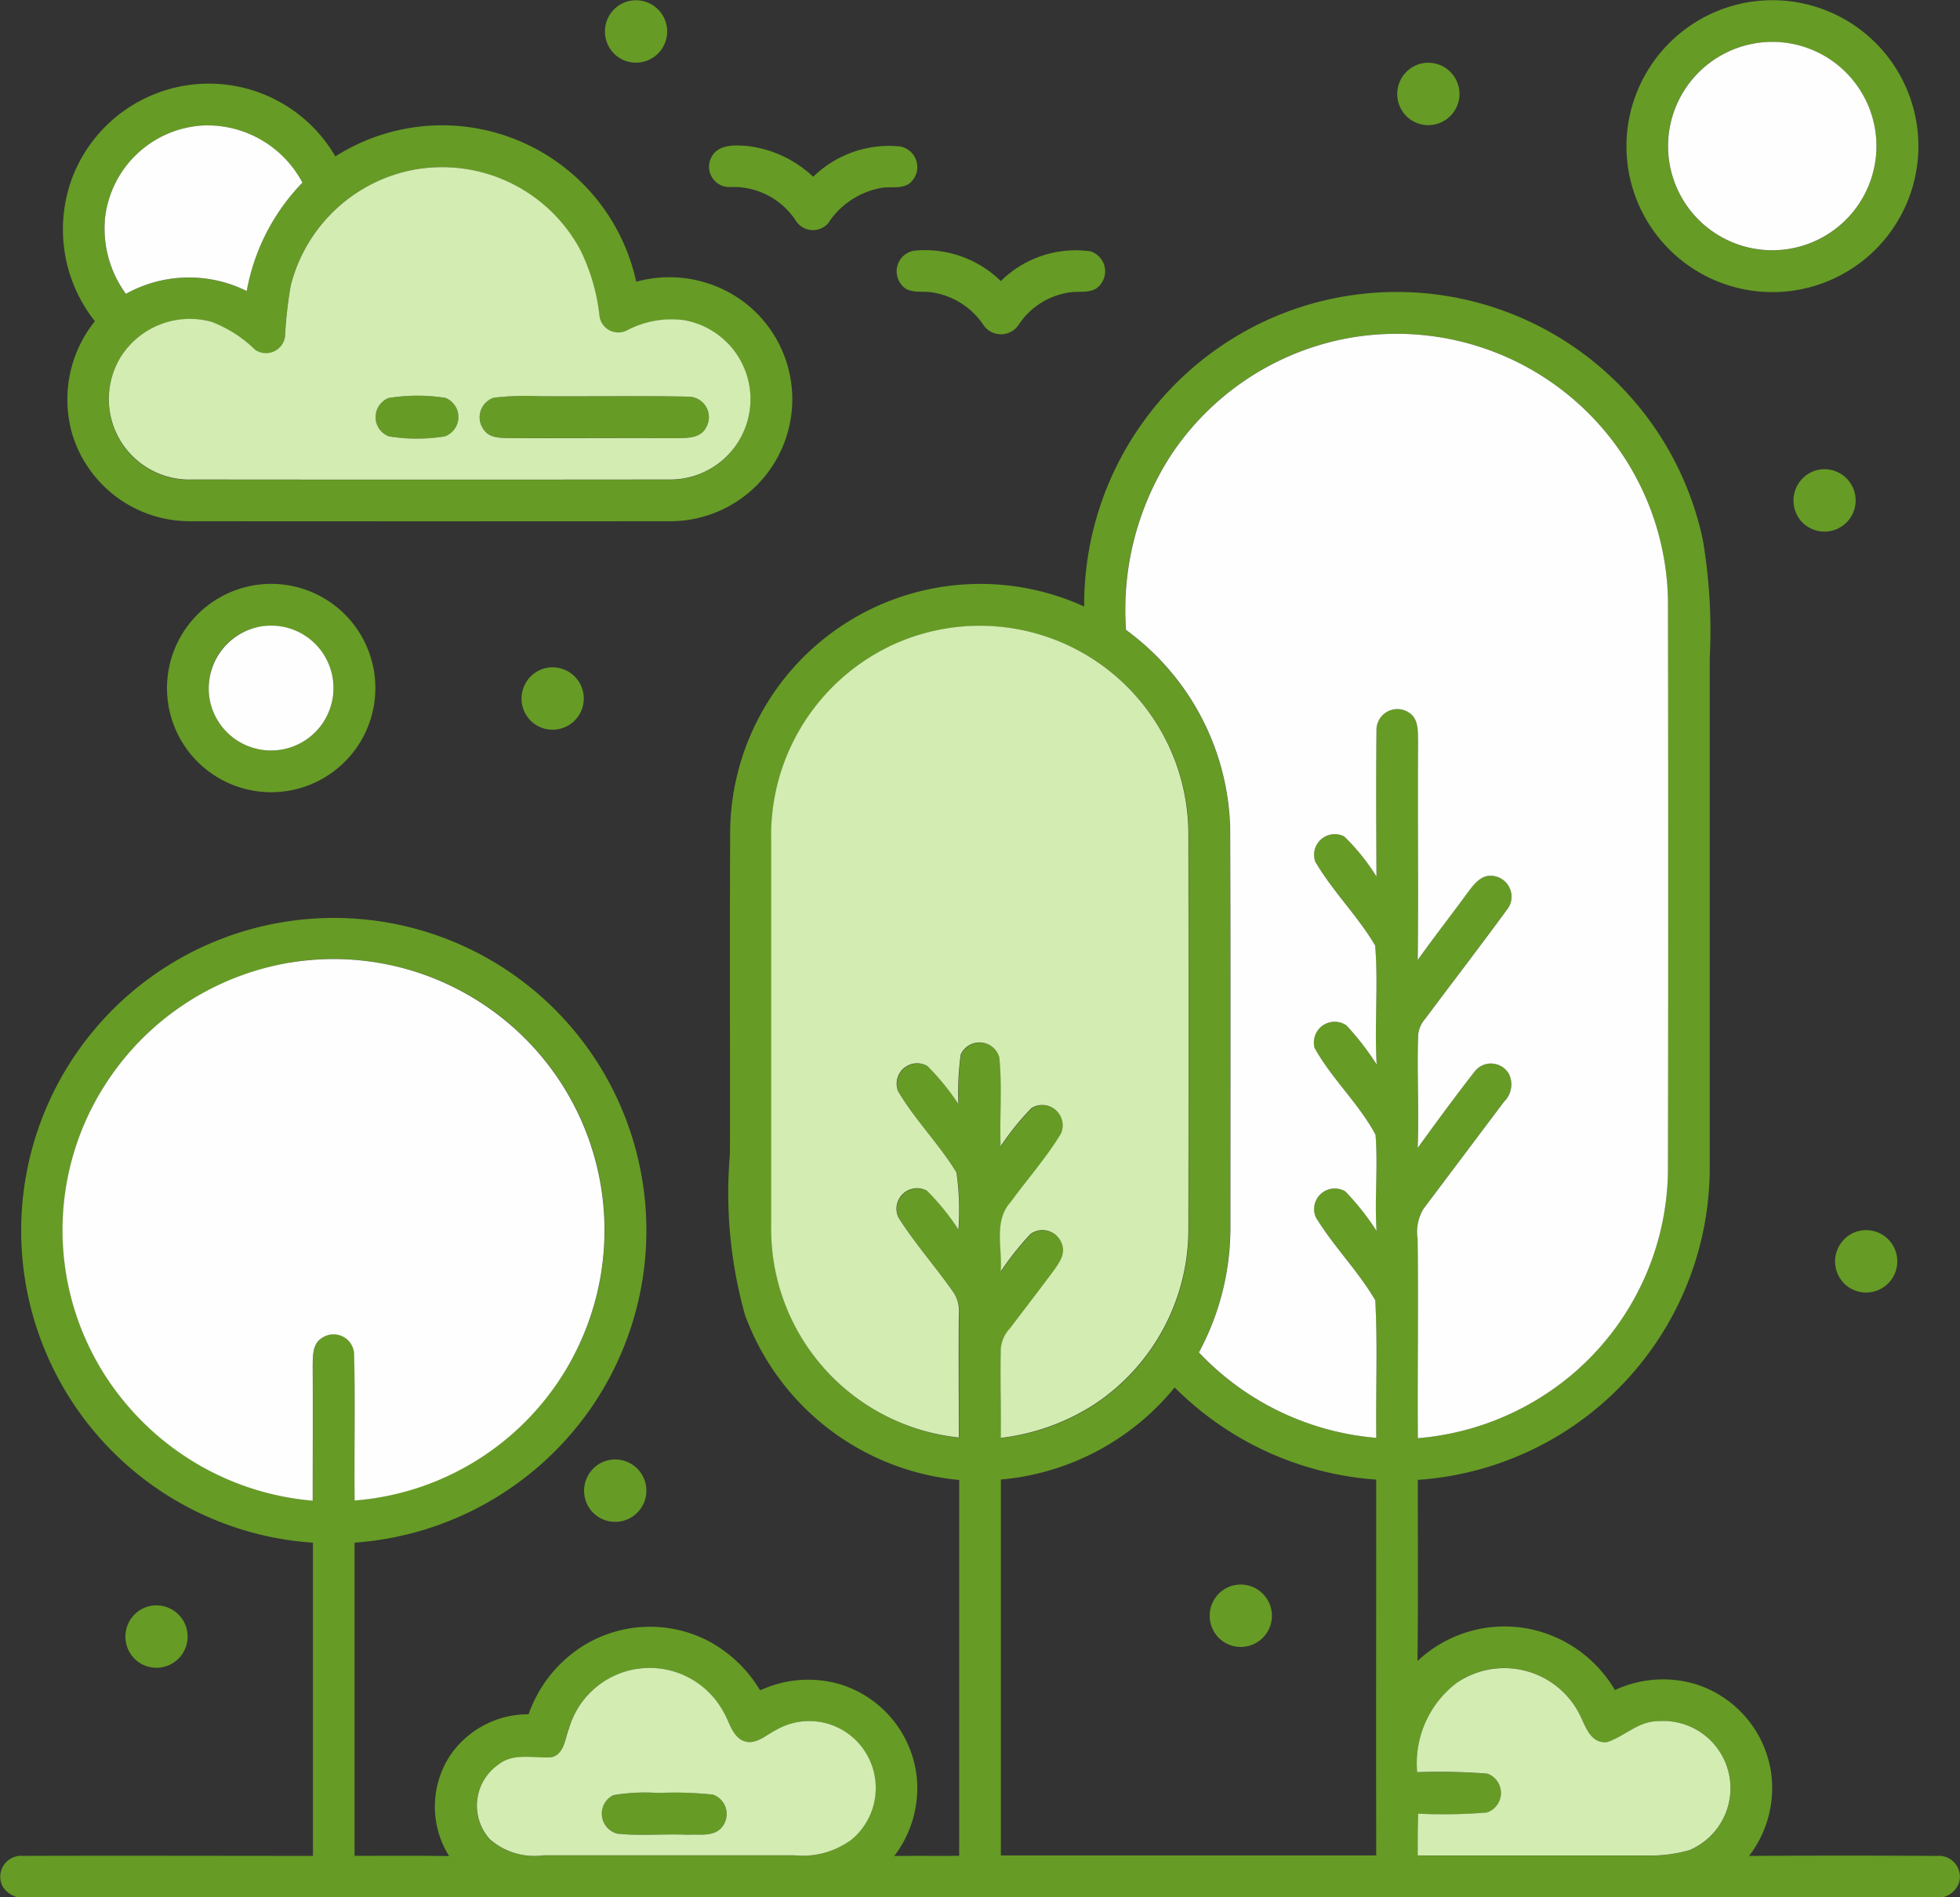
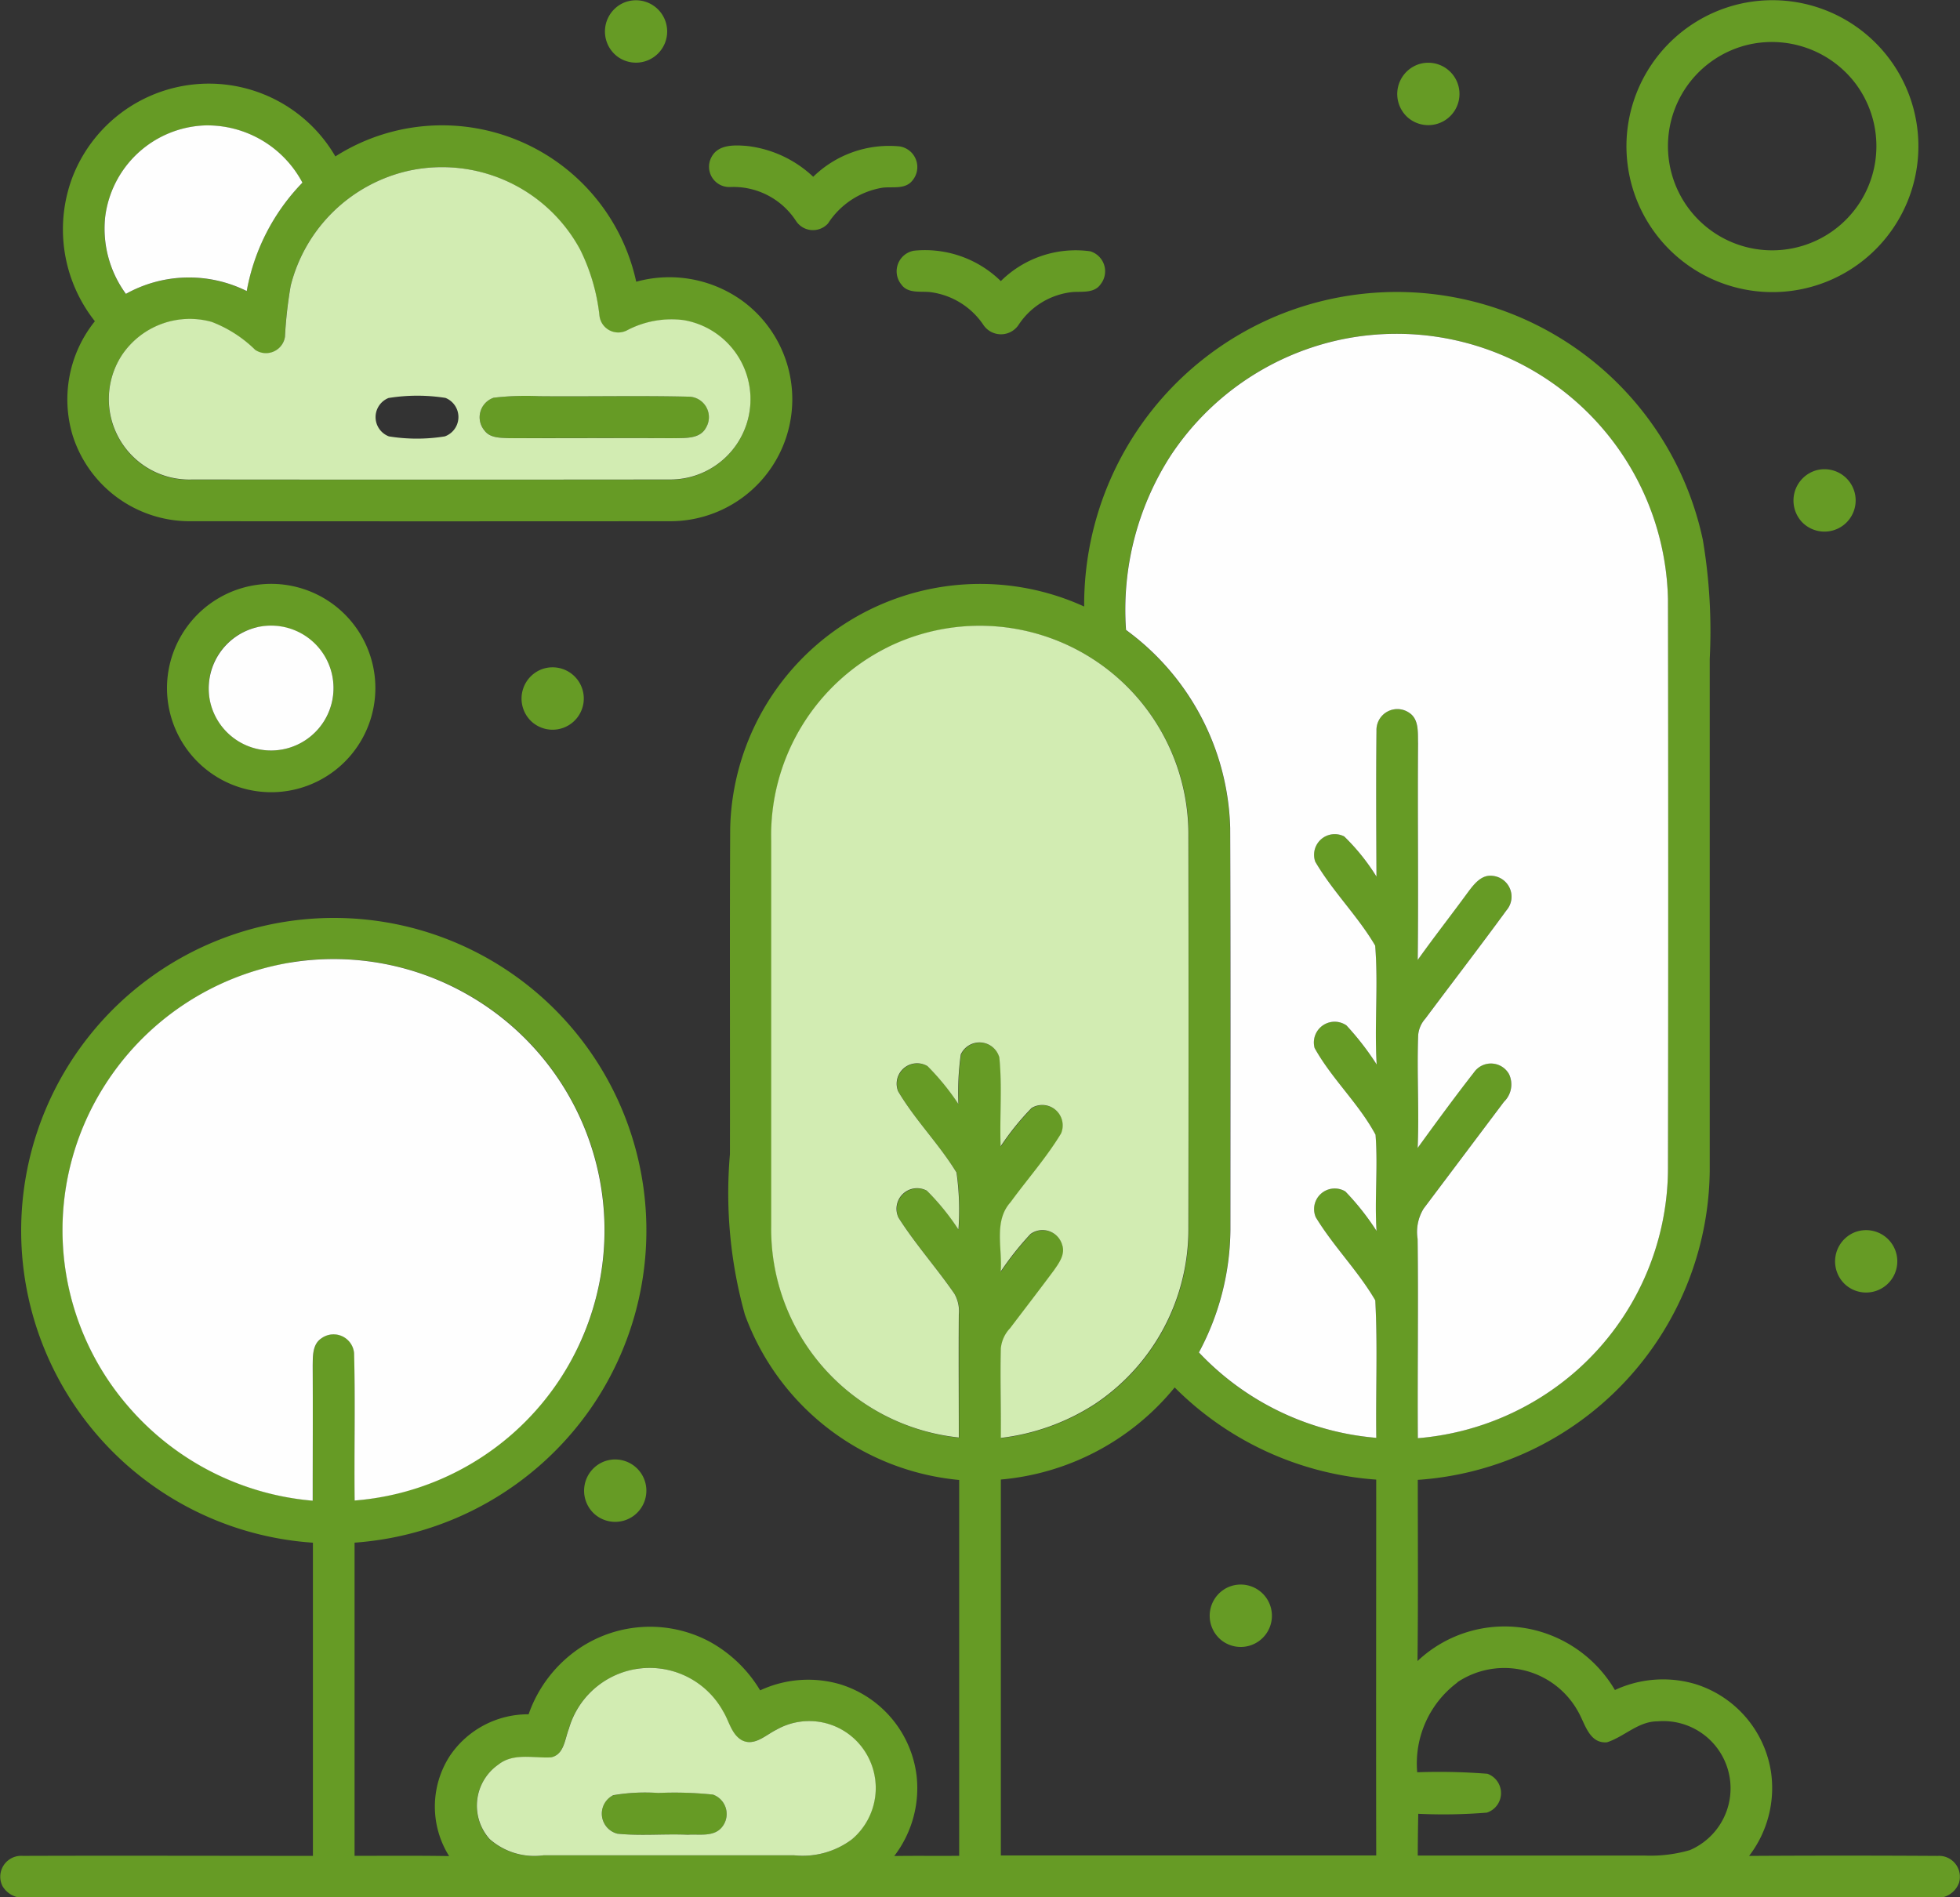
<svg xmlns="http://www.w3.org/2000/svg" width="53.709" height="52" viewBox="0 0 53.709 52">
  <rect x="0" y="0" width="53.709" height="52" fill="#333333" stroke="none" />
  <g id="Group_2959" data-name="Group 2959" transform="translate(-24.588 -34.418)">
    <g id="Group_2954" data-name="Group 2954" transform="translate(24.588 34.418)">
      <path id="Path_3779" data-name="Path 3779" d="M167.893,34.528a.855.855,0,1,1-.117,1.443A.861.861,0,0,1,167.893,34.528Z" transform="translate(-150.861 -34.424)" fill="#669b25" />
      <g id="Group_2950" data-name="Group 2950" transform="translate(44.565)">
        <path id="Path_3780" data-name="Path 3780" d="M411.594,34.554a4,4,0,1,1-2.973,3.534A4.013,4.013,0,0,1,411.594,34.554Zm.473,1.063a2.856,2.856,0,1,0,2.774,1.035A2.879,2.879,0,0,0,412.068,35.617Z" transform="translate(-408.603 -34.418)" fill="#669b25" />
      </g>
      <path id="Path_3781" data-name="Path 3781" d="M355.082,49.243a.855.855,0,1,1-.3,1.443A.86.86,0,0,1,355.082,49.243Z" transform="translate(-316.218 -47.478)" fill="#669b25" />
      <g id="Group_2951" data-name="Group 2951" transform="translate(1.72 2.292)">
        <path id="Path_3782" data-name="Path 3782" d="M39.666,56.751a4.008,4.008,0,0,1,7.213-.591,5.444,5.444,0,0,1,8.244,3.434,3.415,3.415,0,0,1,2.952.556,3.343,3.343,0,0,1-1.991,6.008q-6.622.005-13.245,0a3.367,3.367,0,0,1-3.158-2.348,3.421,3.421,0,0,1,.608-3.133A4.055,4.055,0,0,1,39.666,56.751Zm.9,1.1a3.03,3.03,0,0,0,.571,2.078,3.552,3.552,0,0,1,3.311-.077,5.713,5.713,0,0,1,1.526-2.971,2.951,2.951,0,0,0-2.67-1.569A2.862,2.862,0,0,0,40.568,57.849Zm8.365-1.307a4.307,4.307,0,0,0-3.28,3.17,11.986,11.986,0,0,0-.157,1.4.527.527,0,0,1-.814.355,3.46,3.46,0,0,0-1.193-.767,2.239,2.239,0,0,0-2.467.92,2.206,2.206,0,0,0,1.935,3.4q6.559,0,13.118,0a2.2,2.2,0,0,0,.346-4.369,2.616,2.616,0,0,0-1.561.285.518.518,0,0,1-.744-.4,5.392,5.392,0,0,0-.528-1.813A4.3,4.3,0,0,0,48.933,56.542Z" transform="translate(-39.409 -54.165)" fill="#669b25" />
      </g>
      <path id="Path_3783" data-name="Path 3783" d="M192.05,69.087c.186-.35.637-.328.975-.3a3.162,3.162,0,0,1,1.81.844,2.977,2.977,0,0,1,2.373-.832.573.573,0,0,1,.348.931c-.195.255-.545.166-.82.2a2.2,2.2,0,0,0-1.494.979.556.556,0,0,1-.882-.073,2.044,2.044,0,0,0-1.806-.924A.556.556,0,0,1,192.05,69.087Z" transform="translate(-172.551 -64.786)" fill="#669b25" />
      <path id="Path_3784" data-name="Path 3784" d="M236.79,93.417a2.97,2.97,0,0,1,2.381.833,2.915,2.915,0,0,1,2.45-.817.572.572,0,0,1,.287.9c-.169.251-.5.2-.759.216a2.017,2.017,0,0,0-1.491.9.58.58,0,0,1-.959.01,2.064,2.064,0,0,0-1.489-.91c-.261-.022-.591.041-.766-.207A.573.573,0,0,1,236.79,93.417Z" transform="translate(-211.746 -86.546)" fill="#669b25" />
      <g id="Group_2952" data-name="Group 2952" transform="translate(0 8.005)">
        <path id="Path_3785" data-name="Path 3785" d="M59.729,103.99a8.575,8.575,0,0,1,11.521,6.2,15.046,15.046,0,0,1,.189,3.263q0,7.019,0,14.036a8.582,8.582,0,0,1-8,8.464c0,1.655.012,3.311-.008,4.966a3.475,3.475,0,0,1,3.11-.872,3.539,3.539,0,0,1,2.3,1.666,3.124,3.124,0,0,1,2.215-.16,3,3,0,0,1,2.062,2.406,3.055,3.055,0,0,1-.6,2.3q2.58-.016,5.161,0a.573.573,0,0,1,.591.736.631.631,0,0,1-.706.405q-26.115,0-52.226,0a.662.662,0,0,1-.68-.31.573.573,0,0,1,.552-.832c2.651-.009,5.3,0,7.953,0q0-4.291,0-8.583a8.571,8.571,0,1,1,2.16-16.975,8.565,8.565,0,0,1,5.445,13.306,8.628,8.628,0,0,1-6.464,3.668q0,4.291,0,8.583c.863,0,1.728-.008,2.591.007a2.553,2.553,0,0,1,.022-2.749,2.584,2.584,0,0,1,2.156-1.137,3.629,3.629,0,0,1,1.4-1.815,3.471,3.471,0,0,1,3.551-.181,3.671,3.671,0,0,1,1.394,1.34,3.121,3.121,0,0,1,2.2-.164,3,3,0,0,1,2.091,2.54,3.059,3.059,0,0,1-.616,2.164c.593-.01,1.186,0,1.779-.006v-10.3A6.931,6.931,0,0,1,45,131.425a12.383,12.383,0,0,1-.41-4.4c.006-2.978-.009-5.957.007-8.936a6.854,6.854,0,0,1,9.7-6.071,8.58,8.58,0,0,1,5.431-8.028Zm1.466.74a7.448,7.448,0,0,0-4.527,3.147,7.8,7.8,0,0,0-1.228,4.785,6.946,6.946,0,0,1,2.854,5.428c.014,3.673,0,7.346.006,11.019a7.208,7.208,0,0,1-.863,3.354A7.542,7.542,0,0,0,62.3,134.8c-.019-1.256.041-2.516-.028-3.768-.469-.807-1.144-1.481-1.631-2.278a.565.565,0,0,1,.81-.707,6.973,6.973,0,0,1,.856,1.083c-.057-.877.042-1.76-.028-2.637-.456-.853-1.2-1.53-1.669-2.376a.569.569,0,0,1,.872-.62,7.678,7.678,0,0,1,.829,1.072c-.066-1.085.048-2.178-.042-3.26-.475-.815-1.166-1.489-1.642-2.3a.566.566,0,0,1,.795-.69,5.81,5.81,0,0,1,.883,1.1c-.006-1.335-.013-2.669,0-4a.572.572,0,0,1,.891-.494c.283.18.238.554.248.843-.015,1.979.013,3.957-.009,5.935.446-.627.921-1.232,1.375-1.854.165-.219.369-.5.684-.45a.573.573,0,0,1,.373.945c-.729,1-1.484,1.979-2.224,2.97a.772.772,0,0,0-.195.46c-.037,1.027.029,2.055-.014,3.082.506-.7,1.015-1.395,1.546-2.075a.567.567,0,0,1,.959.053.662.662,0,0,1-.14.757l-2.2,2.926a1.219,1.219,0,0,0-.166.831c.023,1.821-.006,3.642.006,5.462a7.509,7.509,0,0,0,4.365-1.866,7.425,7.425,0,0,0,2.49-5.563q0-7.774,0-15.55a7.438,7.438,0,0,0-9.1-7.1Zm-12.271,8.4a5.758,5.758,0,0,0-3.195,5.321q0,5.273,0,10.548a5.742,5.742,0,0,0,5.141,5.8c0-1.123,0-2.244,0-3.367a.957.957,0,0,0-.121-.573c-.489-.709-1.068-1.355-1.53-2.082a.564.564,0,0,1,.776-.742,6.61,6.61,0,0,1,.865,1.065,7.379,7.379,0,0,0-.053-1.562c-.479-.78-1.138-1.439-1.6-2.227a.56.56,0,0,1,.805-.691,6.712,6.712,0,0,1,.847,1.04,7.562,7.562,0,0,1,.064-1.357.564.564,0,0,1,1.057.078c.082.808.006,1.625.036,2.437a7.244,7.244,0,0,1,.846-1.049.56.56,0,0,1,.808.7c-.4.665-.924,1.252-1.382,1.88-.47.518-.22,1.267-.27,1.9a8.117,8.117,0,0,1,.816-1.028.56.56,0,0,1,.869.3c.089.26-.089.5-.23.7-.4.531-.8,1.057-1.2,1.584a.929.929,0,0,0-.252.558c-.024.815,0,1.631,0,2.446a6.047,6.047,0,0,0,2.56-.918,5.75,5.75,0,0,0,2.58-4.772q0-5.452,0-10.9a5.715,5.715,0,0,0-8.23-5.085Zm-16.39,8.65a7.469,7.469,0,0,0-5.1,3.4,7.382,7.382,0,0,0,.7,8.788,7.506,7.506,0,0,0,5.027,2.552c0-1.232,0-2.465,0-3.7,0-.262-.009-.592.243-.753a.564.564,0,0,1,.891.411c.035,1.345,0,2.692.015,4.037a7.512,7.512,0,0,0,6.214-4.405,7.43,7.43,0,0,0-7.987-10.337Zm19.48,14.166v10.3H62.3c-.007-3.433,0-6.864,0-10.3a8.661,8.661,0,0,1-5.523-2.526A6.928,6.928,0,0,1,52.014,135.944Zm-10.03,5.2a2.307,2.307,0,0,0-1.813,1.635c-.11.281-.129.709-.489.782-.483.03-1.029-.128-1.445.2A1.372,1.372,0,0,0,38,145.8a1.848,1.848,0,0,0,1.48.444c2.286,0,4.571,0,6.856,0a2.246,2.246,0,0,0,1.592-.438,1.841,1.841,0,0,0,.36-2.4,1.817,1.817,0,0,0-2.435-.6c-.292.144-.606.465-.952.279-.275-.167-.335-.521-.5-.78A2.3,2.3,0,0,0,41.984,141.141Zm22.539.361a2.771,2.771,0,0,0-1.1,2.46,16.876,16.876,0,0,1,1.924.041.563.563,0,0,1-.015,1.065,14.723,14.723,0,0,1-1.88.032c-.009.382-.012.764-.014,1.145q3.116,0,6.231,0a3.888,3.888,0,0,0,1.224-.149,1.843,1.843,0,0,0-.885-3.53c-.529,0-.908.421-1.384.574-.485.043-.6-.506-.787-.833A2.311,2.311,0,0,0,64.523,141.5Z" transform="translate(-24.588 -103.4)" fill="#669b25" />
      </g>
-       <path id="Path_3786" data-name="Path 3786" d="M113.645,127.93a4.966,4.966,0,0,1,1.562,0,.564.564,0,0,1-.017,1.055,4.8,4.8,0,0,1-1.531,0A.564.564,0,0,1,113.645,127.93Z" transform="translate(-102.998 -117.023)" fill="#669b25" />
      <path id="Path_3787" data-name="Path 3787" d="M138.245,127.985a7.67,7.67,0,0,1,1.255-.042c1.357.016,2.716-.02,4.072.013a.562.562,0,0,1,.493.849c-.164.309-.552.281-.849.29-1.509-.01-3.016-.006-4.525,0-.241-.012-.538.007-.7-.214A.565.565,0,0,1,138.245,127.985Z" transform="translate(-124.717 -117.086)" fill="#669b25" />
      <path id="Path_3788" data-name="Path 3788" d="M448.663,145.225a.855.855,0,1,1-.376,1.427A.862.862,0,0,1,448.663,145.225Z" transform="translate(-398.898 -132.334)" fill="#669b25" />
      <g id="Group_2953" data-name="Group 2953" transform="translate(4.575 16.002)">
        <path id="Path_3789" data-name="Path 3789" d="M66.385,172.352a2.855,2.855,0,1,1-2.372,2.828A2.861,2.861,0,0,1,66.385,172.352Zm.11,1.143a1.711,1.711,0,1,0,2.068,1.447A1.722,1.722,0,0,0,66.5,173.5Z" transform="translate(-64.012 -172.311)" fill="#669b25" />
      </g>
      <path id="Path_3790" data-name="Path 3790" d="M148.28,192.015a.855.855,0,1,1-.259,1.432A.86.86,0,0,1,148.28,192.015Z" transform="translate(-133.45 -173.667)" fill="#669b25" />
      <path id="Path_3791" data-name="Path 3791" d="M458.418,324.949a.855.855,0,1,1-.239,1.427A.861.861,0,0,1,458.418,324.949Z" transform="translate(-407.612 -291.169)" fill="#669b25" />
      <path id="Path_3792" data-name="Path 3792" d="M163.07,379.092a.855.855,0,1,1-.279,1.441A.859.859,0,0,1,163.07,379.092Z" transform="translate(-146.504 -339.042)" fill="#669b25" />
      <path id="Path_3793" data-name="Path 3793" d="M310.7,408.666a.855.855,0,1,1-.143,1.461A.86.86,0,0,1,310.7,408.666Z" transform="translate(-277.066 -365.157)" fill="#669b25" />
-       <path id="Path_3794" data-name="Path 3794" d="M54.687,413.591a.855.855,0,1,1-.137,1.454A.861.861,0,0,1,54.687,413.591Z" transform="translate(-50.775 -369.507)" fill="#669b25" />
      <path id="Path_3795" data-name="Path 3795" d="M167,457.865a5.221,5.221,0,0,1,1.242-.066,10.133,10.133,0,0,1,1.5.045.565.565,0,0,1,.238.9c-.226.27-.617.181-.926.2-.644-.028-1.292.037-1.932-.029A.566.566,0,0,1,167,457.865Z" transform="translate(-150.204 -408.661)" fill="#669b25" />
    </g>
    <g id="Group_2955" data-name="Group 2955" transform="translate(26.305 35.565)">
-       <path id="Path_3796" data-name="Path 3796" d="M420.77,44.354a2.855,2.855,0,1,1-2.312,2.59A2.861,2.861,0,0,1,420.77,44.354Z" transform="translate(-374.458 -44.302)" fill="#fefefe" />
      <path id="Path_3797" data-name="Path 3797" d="M49.247,66.551a2.862,2.862,0,0,1,2.738-2.538,2.95,2.95,0,0,1,2.67,1.569,5.713,5.713,0,0,0-1.526,2.971,3.552,3.552,0,0,0-3.311.077A3.03,3.03,0,0,1,49.247,66.551Z" transform="translate(-48.085 -61.723)" fill="#fefefe" />
      <path id="Path_3798" data-name="Path 3798" d="M296.112,113.428a7.438,7.438,0,0,1,9.1,7.1q.012,7.774,0,15.55a7.425,7.425,0,0,1-2.49,5.563,7.509,7.509,0,0,1-4.365,1.866c-.012-1.821.017-3.642-.006-5.462a1.219,1.219,0,0,1,.166-.831l2.2-2.926a.662.662,0,0,0,.14-.757.567.567,0,0,0-.959-.053c-.53.68-1.04,1.376-1.546,2.075.043-1.027-.023-2.055.014-3.082a.772.772,0,0,1,.195-.46c.739-.991,1.495-1.971,2.224-2.97a.573.573,0,0,0-.372-.945c-.315-.046-.519.231-.684.45-.454.622-.93,1.228-1.375,1.854.022-1.977-.006-3.956.009-5.935-.01-.289.035-.663-.248-.843a.572.572,0,0,0-.891.494c-.014,1.333-.007,2.668,0,4a5.81,5.81,0,0,0-.883-1.1.566.566,0,0,0-.795.69c.476.815,1.167,1.489,1.642,2.3.089,1.082-.024,2.175.042,3.26a7.675,7.675,0,0,0-.829-1.072.569.569,0,0,0-.872.62c.47.846,1.213,1.523,1.669,2.376.07.876-.029,1.759.028,2.637a6.974,6.974,0,0,0-.856-1.083.565.565,0,0,0-.81.707c.486.8,1.162,1.472,1.631,2.278.068,1.252.009,2.512.028,3.768a7.542,7.542,0,0,1-4.861-2.34,7.208,7.208,0,0,0,.863-3.354c0-3.673.008-7.346-.006-11.019a6.946,6.946,0,0,0-2.854-5.428,7.8,7.8,0,0,1,1.228-4.785A7.448,7.448,0,0,1,296.112,113.428Z" transform="translate(-261.222 -105.238)" fill="#fefefe" />
      <path id="Path_3799" data-name="Path 3799" d="M75.17,182.17a1.711,1.711,0,1,1-1.3,2.038A1.726,1.726,0,0,1,75.17,182.17Z" transform="translate(-69.83 -166.13)" fill="#fefefe" />
      <path id="Path_3800" data-name="Path 3800" d="M45.618,261.027a7.4,7.4,0,0,1,4.757.816,7.431,7.431,0,0,1-2.985,13.926c-.015-1.345.02-2.692-.015-4.037a.564.564,0,0,0-.891-.411c-.252.161-.239.491-.243.753.006,1.232,0,2.465,0,3.7a7.506,7.506,0,0,1-5.027-2.552,7.382,7.382,0,0,1-.7-8.788A7.47,7.47,0,0,1,45.618,261.027Z" transform="translate(-39.389 -235.792)" fill="#fefefe" />
    </g>
    <g id="Group_2958" data-name="Group 2958" transform="translate(27.573 38.991)">
      <g id="Group_2956" data-name="Group 2956" transform="translate(0)">
        <path id="Path_3801" data-name="Path 3801" d="M58.572,73.916a4.3,4.3,0,0,1,4.656,2.175,5.392,5.392,0,0,1,.528,1.813.518.518,0,0,0,.744.4,2.616,2.616,0,0,1,1.561-.285,2.2,2.2,0,0,1-.346,4.369q-6.559.007-13.118,0a2.206,2.206,0,0,1-1.935-3.4,2.239,2.239,0,0,1,2.467-.92,3.46,3.46,0,0,1,1.193.767.527.527,0,0,0,.814-.355,11.987,11.987,0,0,1,.157-1.4A4.307,4.307,0,0,1,58.572,73.916Zm-.6,6.239a.564.564,0,0,0,.014,1.051,4.8,4.8,0,0,0,1.531,0,.564.564,0,0,0,.017-1.055A4.966,4.966,0,0,0,57.974,80.154Zm2.882-.008a.565.565,0,0,0-.253.895c.16.22.457.2.7.214,1.509,0,3.016-.008,4.525,0,.3-.009.686.019.849-.29a.562.562,0,0,0-.493-.849c-1.357-.032-2.716,0-4.072-.013A7.669,7.669,0,0,0,60.856,80.146Z" transform="translate(-50.313 -73.819)" fill="#d2ecb2" />
      </g>
      <path id="Path_3802" data-name="Path 3802" d="M209.92,182.766a5.715,5.715,0,0,1,8.23,5.085q.009,5.45,0,10.9a5.75,5.75,0,0,1-2.58,4.772,6.047,6.047,0,0,1-2.56.918c.007-.816-.02-1.632,0-2.446a.929.929,0,0,1,.252-.558c.4-.527.805-1.053,1.2-1.584.14-.2.319-.44.23-.7a.56.56,0,0,0-.869-.3,8.117,8.117,0,0,0-.816,1.028c.05-.629-.2-1.379.27-1.9.458-.628.979-1.215,1.382-1.88a.56.56,0,0,0-.808-.7,7.245,7.245,0,0,0-.846,1.049c-.03-.812.046-1.629-.036-2.437a.564.564,0,0,0-1.057-.078,7.563,7.563,0,0,0-.064,1.357,6.712,6.712,0,0,0-.847-1.04.56.56,0,0,0-.805.69c.465.788,1.125,1.447,1.6,2.227a7.38,7.38,0,0,1,.053,1.562,6.611,6.611,0,0,0-.865-1.065.564.564,0,0,0-.776.742c.462.726,1.041,1.373,1.53,2.082a.957.957,0,0,1,.121.573c-.008,1.122,0,2.243,0,3.367a5.742,5.742,0,0,1-5.141-5.8q0-5.274,0-10.548A5.758,5.758,0,0,1,209.92,182.766Z" transform="translate(-188.57 -169.606)" fill="#d2ecb2" />
      <g id="Group_2957" data-name="Group 2957" transform="translate(10.078 41.139)">
        <path id="Path_3803" data-name="Path 3803" d="M141.491,428.346a2.3,2.3,0,0,1,2.424,1.16c.16.259.221.613.5.78.346.187.659-.135.952-.279a1.817,1.817,0,0,1,2.435.6,1.841,1.841,0,0,1-.36,2.4,2.246,2.246,0,0,1-1.592.438c-2.285,0-4.57,0-6.856,0a1.848,1.848,0,0,1-1.48-.444,1.372,1.372,0,0,1,.236-2.04c.415-.331.962-.173,1.445-.2.36-.073.378-.5.489-.782A2.307,2.307,0,0,1,141.491,428.346Zm-.6,3.457a.566.566,0,0,0,.123,1.05c.641.066,1.288,0,1.932.029.309-.022.7.067.926-.2a.565.565,0,0,0-.238-.9,10.133,10.133,0,0,0-1.5-.045A5.221,5.221,0,0,0,140.89,431.8Z" transform="translate(-137.159 -428.31)" fill="#d2ecb2" />
      </g>
-       <path id="Path_3804" data-name="Path 3804" d="M360.317,428.735a2.311,2.311,0,0,1,3.312.805c.187.327.3.876.787.833.477-.153.855-.571,1.384-.574a1.843,1.843,0,0,1,.885,3.53,3.887,3.887,0,0,1-1.224.149q-3.114,0-6.231,0c0-.382,0-.764.014-1.145a14.723,14.723,0,0,0,1.88-.032.563.563,0,0,0,.015-1.065,16.88,16.88,0,0,0-1.924-.041A2.771,2.771,0,0,1,360.317,428.735Z" transform="translate(-323.367 -387.199)" fill="#d2ecb2" />
    </g>
  </g>
</svg>